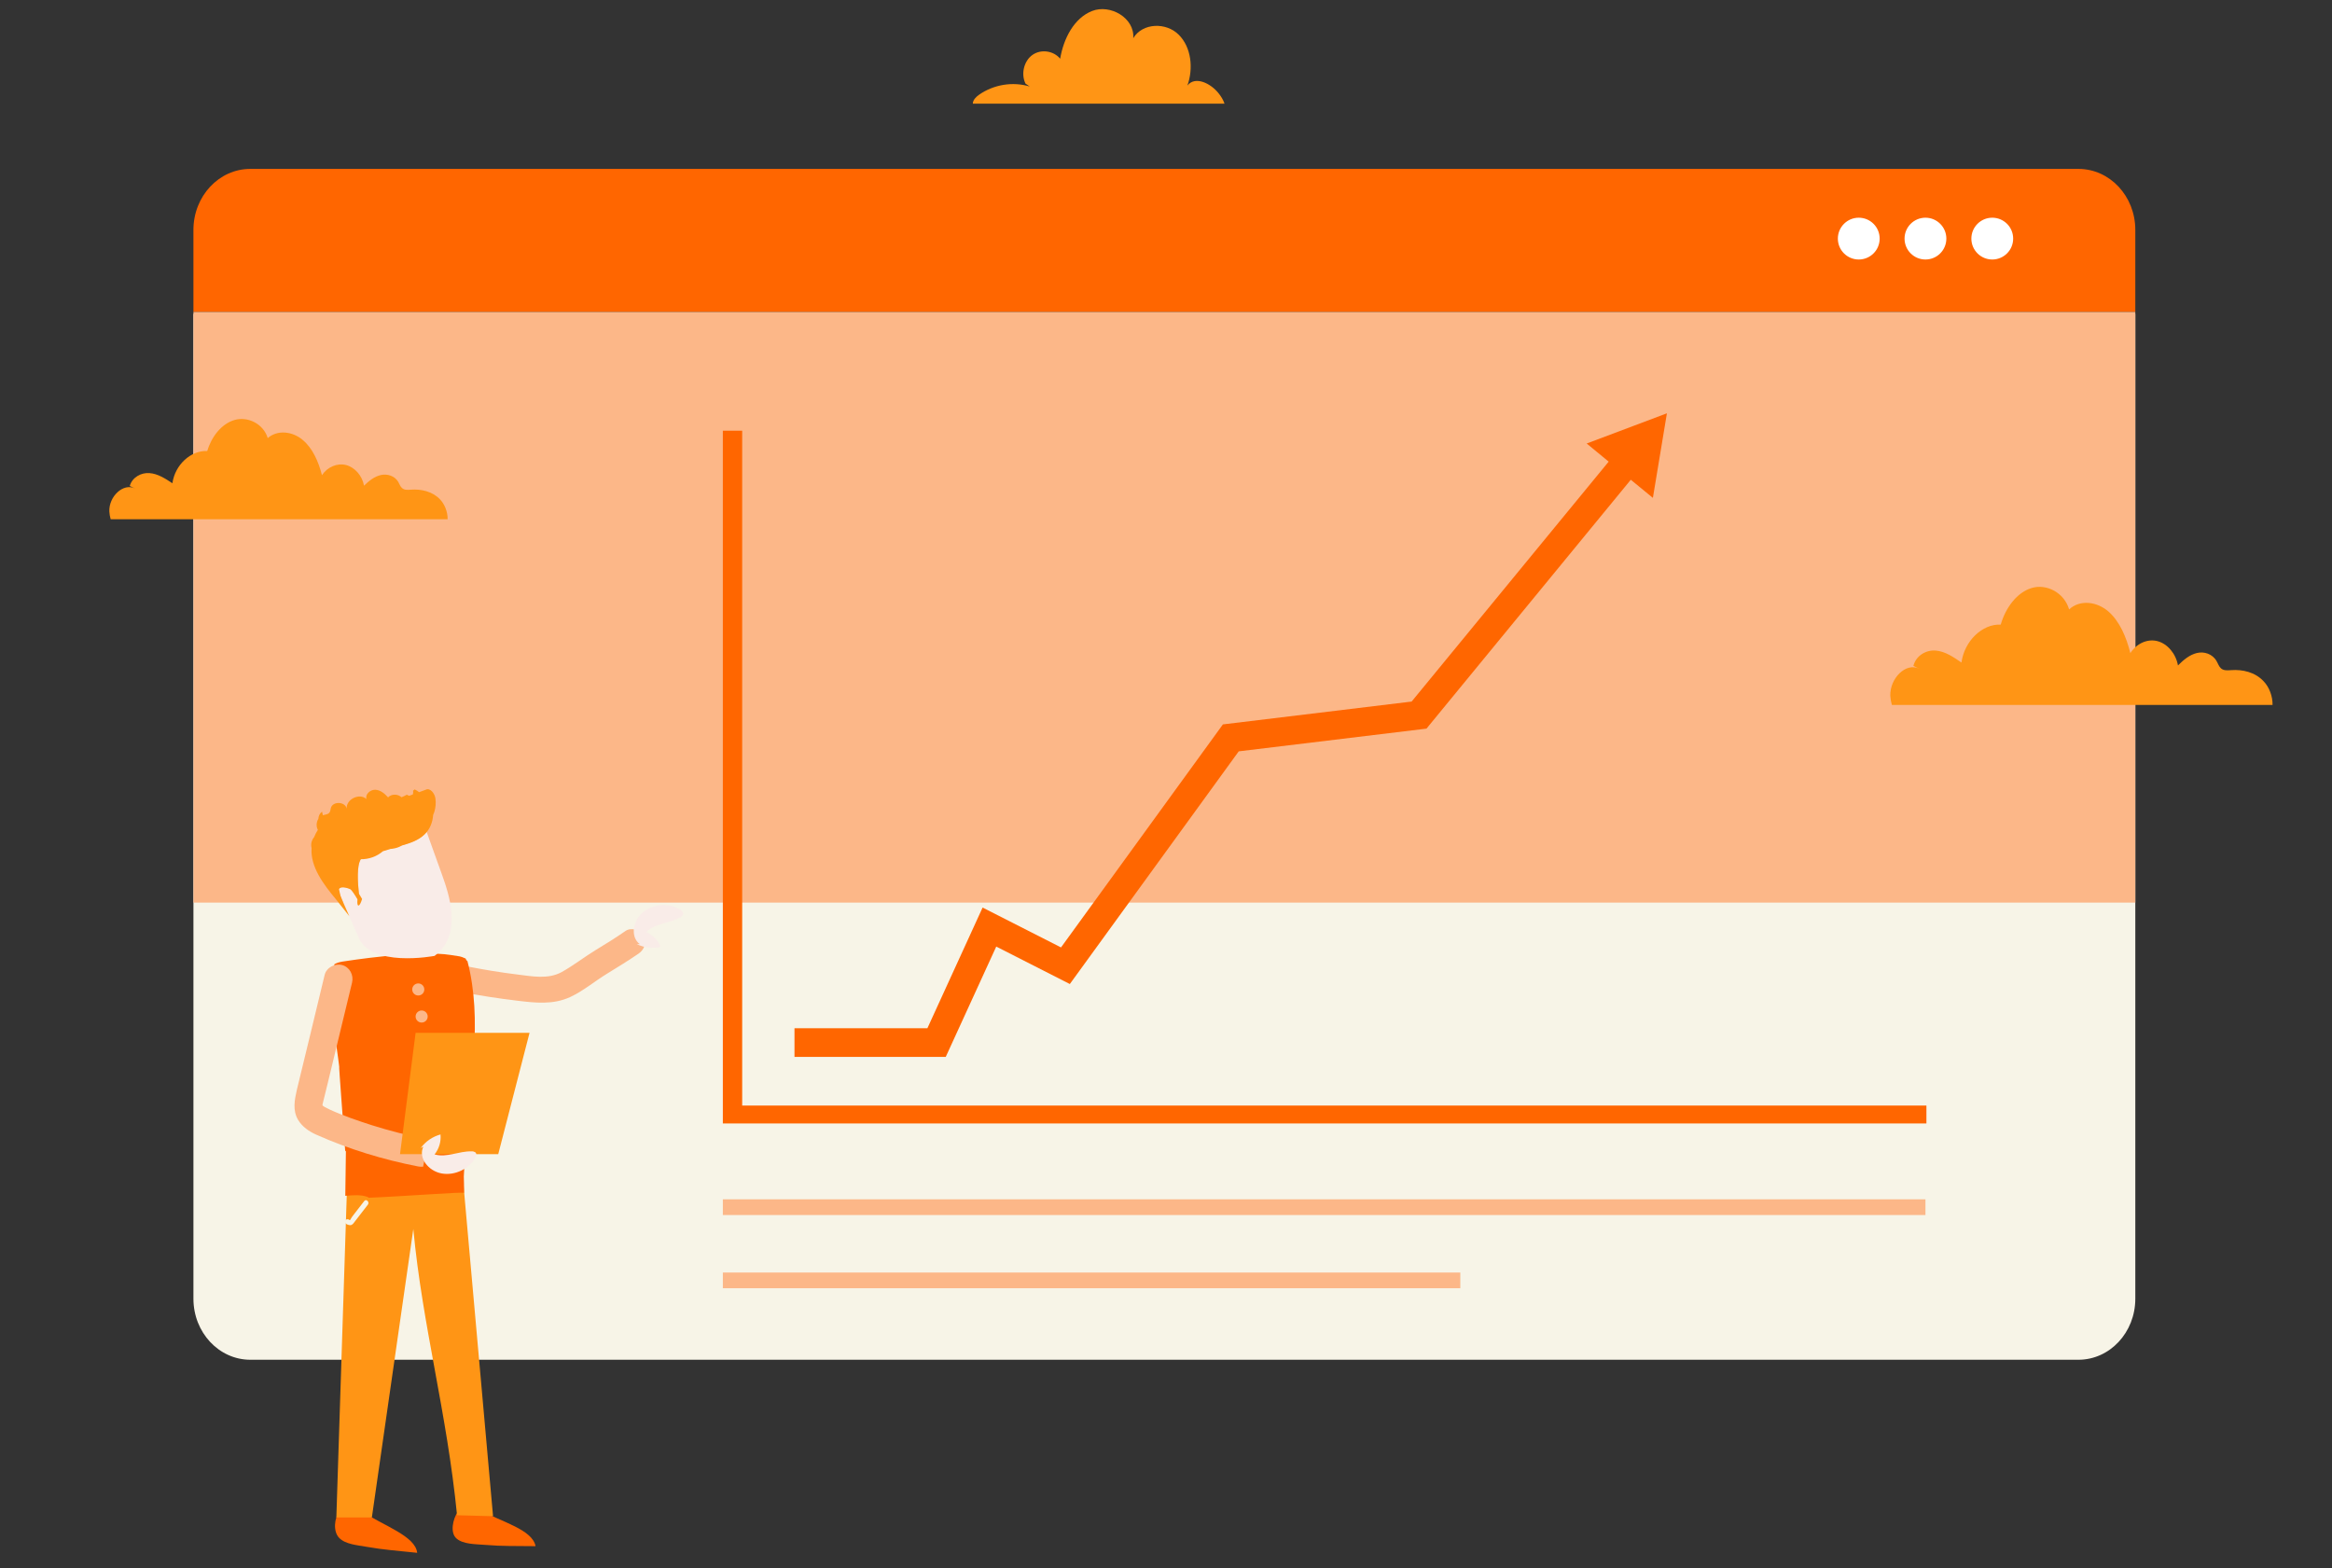
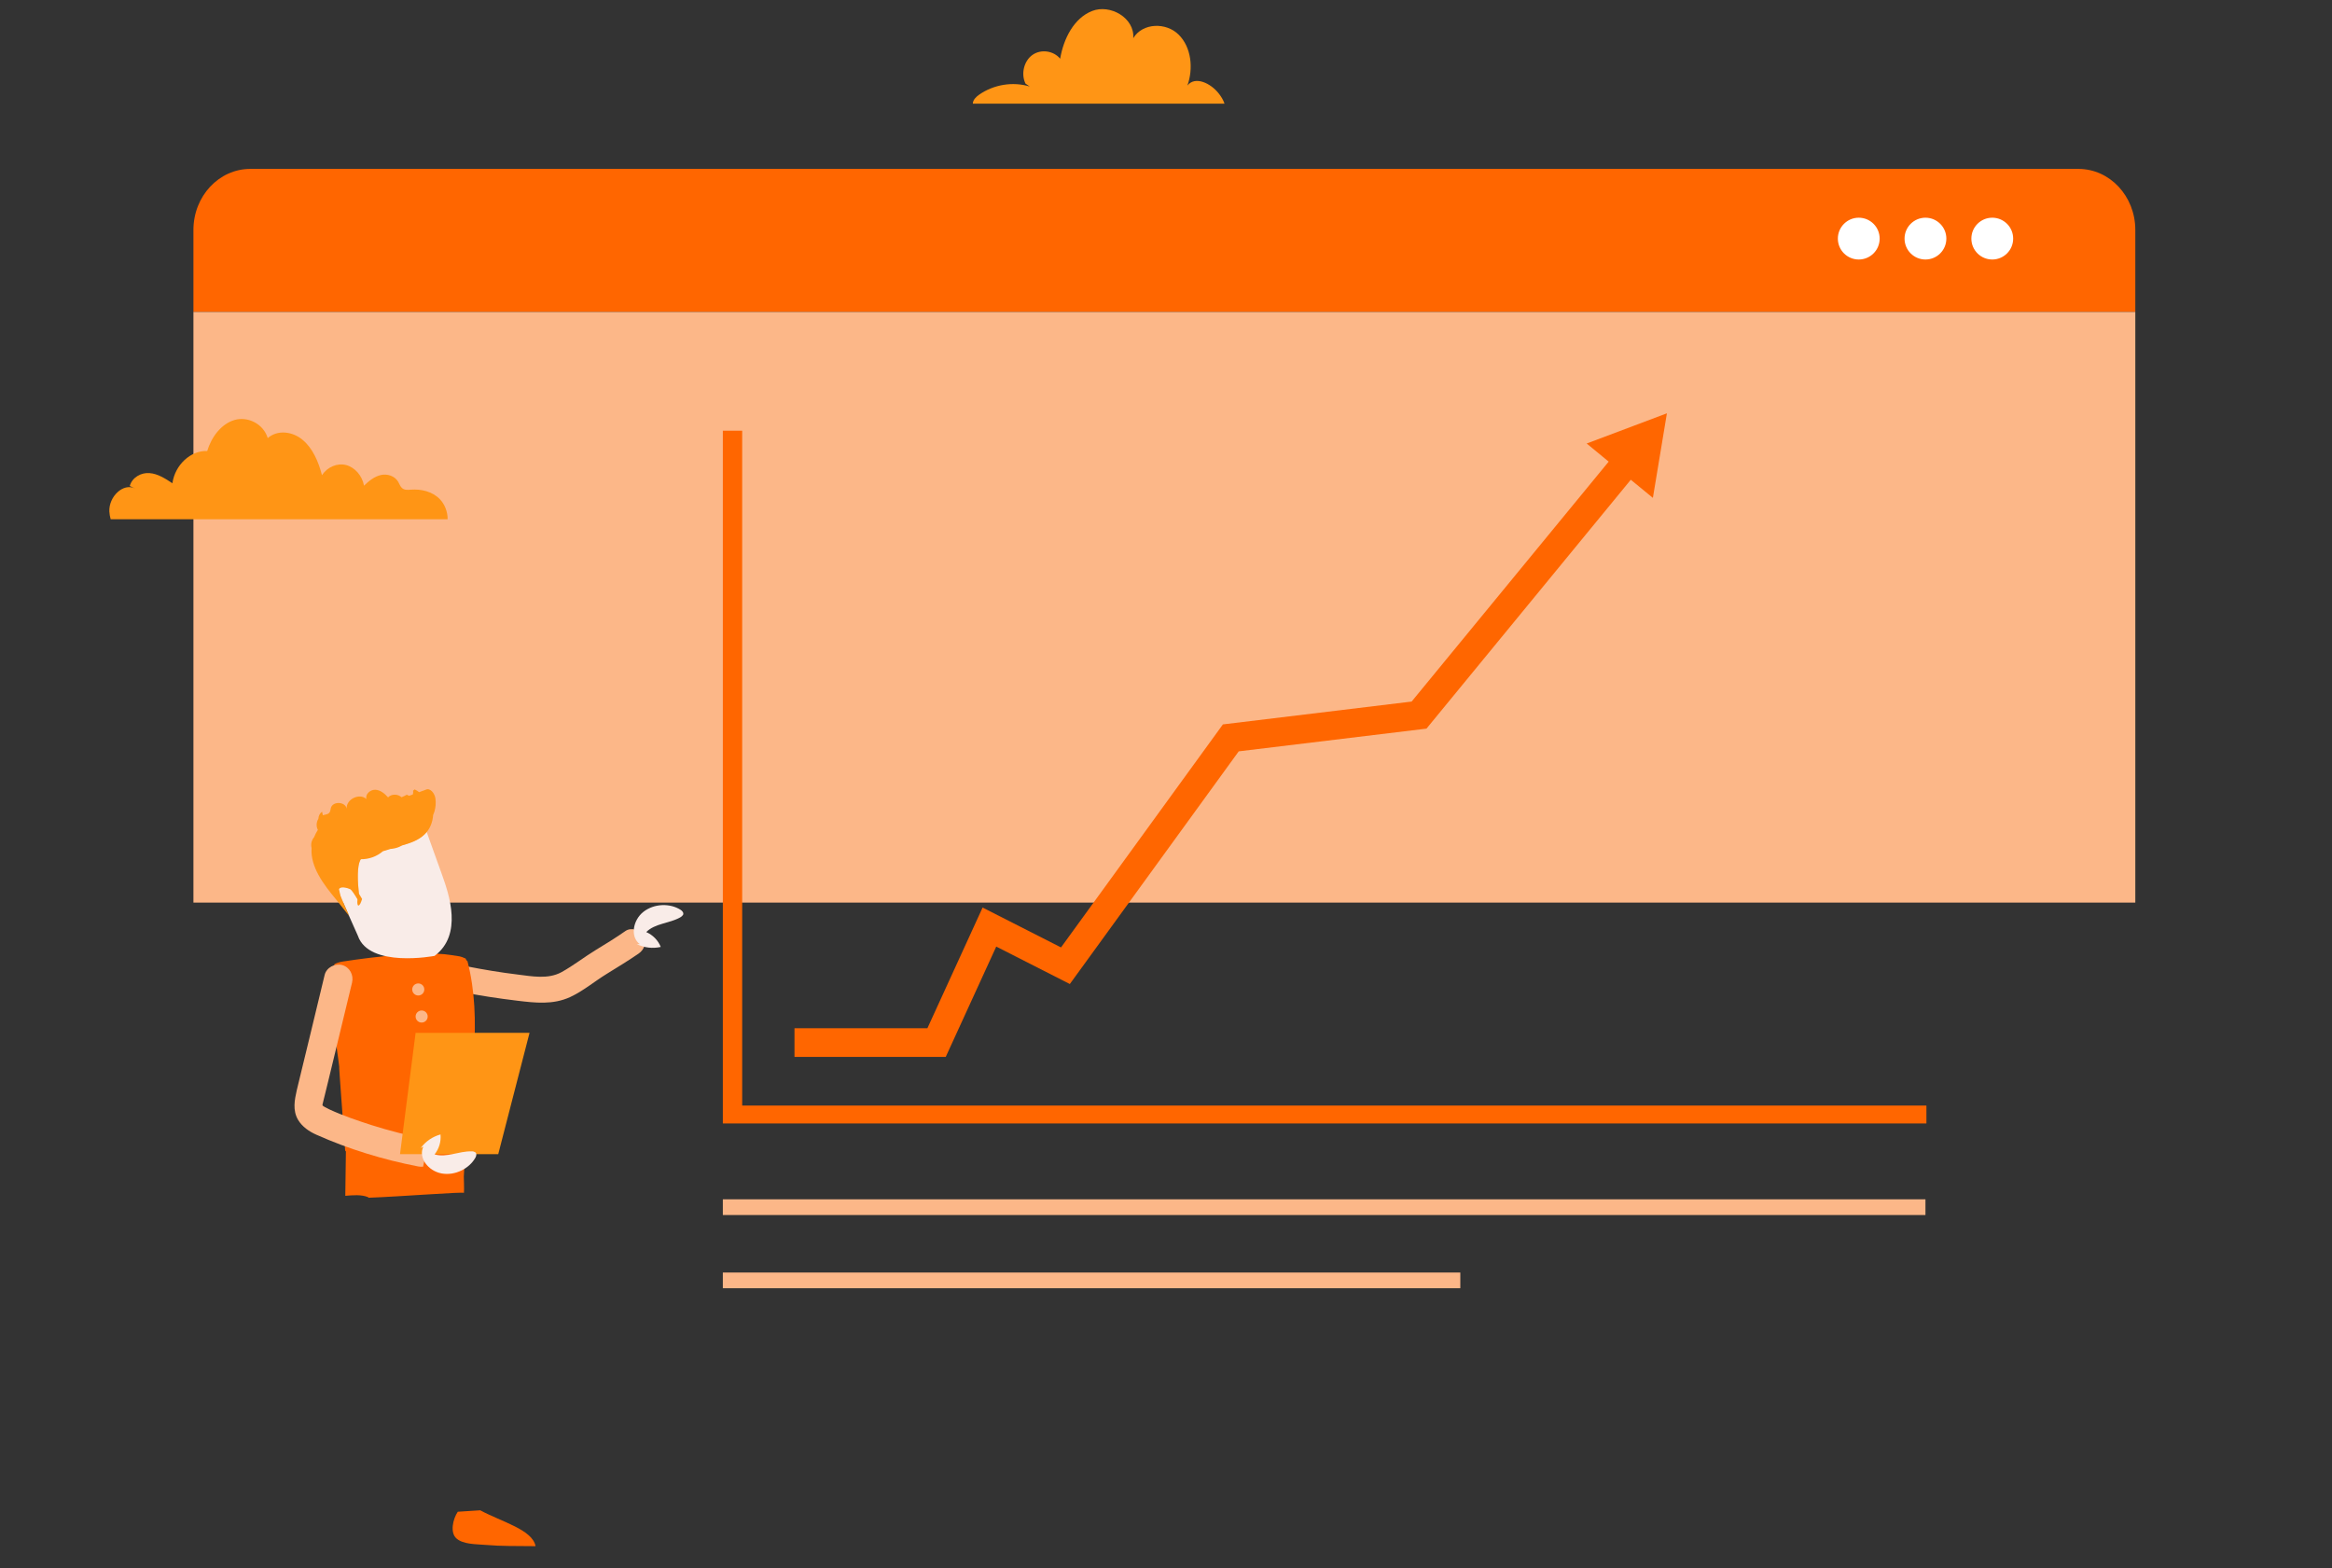
<svg xmlns="http://www.w3.org/2000/svg" version="1.1" id="Layer_1" x="0px" y="0px" viewBox="0 0 1930.2 1298" style="enable-background:new 0 0 1930.2 1298;" xml:space="preserve">
  <rect x="0" y="0" width="1930.2" height="1298" fill="#333333" stroke="none" />
  <style type="text/css"> .st0{fill:#FF9515;} .st1{fill:#FF6600;} .st2{fill:#F7F4E7;} .st3{fill:#FCB788;} .st4{fill:#FFFFFF;} .st5{fill:#A9ECE5;} .st6{fill:#F9ECE8;} .st7{fill:#D2FAF1;} </style>
  <title>best-sales-flatform-teal</title>
  <path class="st0" d="M1013.5,85.7c-1-3-2.8-5.9-4.8-8.4c-6.5-8.3-19.4-14.7-25.9-6.5c5.1-14.1,3.3-31.7-7.2-42.1 c-10.4-10.4-29.9-9.9-37.6,2.9c1.3-16.8-19.1-28.4-34.1-22.5S880.3,32,877.5,48.6c-5.5-6.7-16-8.1-23-3.1c-7,5-9.6,15.7-5.7,23.7 l3.5,2.4c-14-4.2-29.7-1.7-41.9,6.8c-2.5,1.8-5.1,4.2-5.2,7.4H1013.5z" />
  <path class="st1" d="M1767.4,258.2v-67.9c0-27.9-21.1-50.5-47.1-50.5H207.2c-26,0-47.1,22.6-47.1,50.5v67.9H1767.4z" />
-   <path class="st2" d="M1767.4,259.8H160.1v815.2c0,27.9,21.1,50.5,47.1,50.5h1513.1c26,0,47.1-22.6,47.1-50.5V259.8" />
  <polyline class="st3" points="1767.4,258.2 160.1,258.2 160.1,747.1 1767.4,747.1 1767.4,258.2 " />
  <path class="st0" d="M91.6,429.8h278.9c0.1-6.1-2.4-12.5-6.5-16.7c-6.3-6.4-15.4-8.4-23.9-7.8c-2.5,0.2-5.3,0.5-7.3-1.3 c-1.5-1.3-2.2-3.4-3.2-5.2c-3-5-9.1-6.8-14.4-5.6c-5.3,1.2-9.8,4.8-13.9,8.8c-1.5-8.3-7.6-15.2-14.9-17.1 c-7.3-1.8-15.4,1.6-19.9,8.4c-2.9-11.2-7.7-22.3-16-29.2c-8.3-7-20.7-8.6-28.9-1.5c-3.6-11.9-16.6-18.1-27.4-15 c-10.8,3.1-19.1,13.8-22.7,25.7c-13.6-0.6-26.7,11.5-28.8,26.7c-5.9-3.9-12.1-7.9-18.9-8.4c-6.8-0.6-14.4,3.4-16.4,10.7l4.4,2 c-9.9-4.8-21.8,6.8-21.3,19C90.6,425.5,91,427.7,91.6,429.8z" />
-   <path class="st0" d="M1565.9,583.5H1881c0.1-7.2-2.7-14.7-7.4-19.6c-7.1-7.6-17.4-9.9-27-9.2c-2.9,0.2-6,0.5-8.3-1.5 c-1.7-1.5-2.5-4.1-3.7-6.1c-3.4-5.9-10.3-8-16.2-6.6c-6,1.4-11.1,5.7-15.7,10.3c-1.7-9.7-8.6-17.9-16.9-20.1s-17.4,1.9-22.5,9.9 c-3.3-13.2-8.8-26.2-18.1-34.4c-9.4-8.2-23.4-10.2-32.6-1.8c-4.1-14-18.8-21.4-31-17.7c-12.2,3.7-21.5,16.2-25.6,30.3 c-15.3-0.7-30.1,13.6-32.5,31.4c-6.7-4.6-13.6-9.3-21.3-9.9c-7.7-0.7-16.3,4-18.5,12.7l5,2.4c-11.2-5.7-24.6,8-24.1,22.4 C1564.8,578.5,1565.2,581.1,1565.9,583.5z" />
  <polygon class="st1" points="1379.7,342.1 1313.3,367.1 1331.5,382.1 1168.4,580.7 1012.2,599.6 878.2,784.2 813.3,751.2 767.6,851.1 657.6,851.1 657.6,874.8 782.8,874.8 824.6,783.5 885.5,814.5 1025.3,621.9 1180.7,603.1 1349.8,397.1 1368.1,412.1 " />
  <polyline class="st3" points="1593.7,992.7 598.3,992.7 598.3,1005.7 1593.7,1005.7 1593.7,992.7 " />
  <polyline class="st3" points="1208.7,1053.3 598.3,1053.3 598.3,1066.3 1208.7,1066.3 1208.7,1053.3 " />
  <circle class="st4" cx="1538.5" cy="197.5" r="17.3" />
  <circle class="st4" cx="1649" cy="197.5" r="17.3" />
  <circle class="st4" cx="1593.7" cy="197.5" r="17.3" />
  <path class="st3" d="M386.6,799.9c13.7,2.7,27.6,5,41.5,6.7c12.2,1.5,25.5,4.2,36.8-2c9.7-5.4,18.6-12.4,28.1-18.2 c8.4-5.1,16.7-10.2,24.7-15.8c4.8-3.3,12-0.9,14.8,3.9c3.1,5.3,0.9,11.5-3.9,14.8c-8.6,5.9-17.5,11.3-26.4,16.8 c-10.1,6.2-19.5,14.2-30.3,19.2c-14.2,6.5-28.8,4.8-43.8,3c-15.8-1.9-31.6-4.3-47.2-7.4c-5.7-1.1-9-8-7.5-13.3 C375,801.5,380.9,798.8,386.6,799.9z" />
  <path class="st1" d="M397.5,1250.1c17.9,9.7,43.1,15.9,45.8,29.7c-18.4-0.3-26.6,0.2-42.2-1.1c-7.4-0.6-17.6-0.4-23.2-5.2 c-5.6-4.8-3.1-16.1,1-22.2" />
-   <path class="st1" d="M299.9,1251.2c16.9,11.4,44,20.1,45.4,34.1c-18.3-2-26.5-2.3-42-5c-7.2-1.3-17.5-2-22.6-7.4 c-5.1-5.3-4.1-16.5,0.5-22.2" />
-   <path class="st0" d="M287.2,983.4l-8.8,272.6l29.4,0l34.3-238.7c7.6,80.6,27.8,151.5,36.2,236.9l29.8,0.8l-24.5-274.6L287.2,983.4z" />
  <g>
    <g>
      <path class="st5" d="M275.4,731.9c2.7,0,2.7-4.2,0-4.2C272.7,727.7,272.7,731.9,275.4,731.9L275.4,731.9z" />
    </g>
  </g>
  <path class="st1" d="M304.6,990.9c-5.6-2.3-12.7-1.6-18.8-1.1c0.1-6.5,0.5-34.8,0.5-36.6c0-0.4-0.3-0.7-0.6-0.7 c-1.8-25.4-5.3-70.6-4.9-69c0.3,1-2-15.6-3.1-23.3c-0.2-1.7-0.3-3.5-0.5-5c0,0.2-0.1,0.3-0.1,0.5c-0.7-5.1-1.2-10.1-1.6-15.2 c-1.1-14-1.3-28.5,1.3-42.4c1.9-1.1,4.2-1.8,6.8-2.2c2.8-0.4,62.2-9.9,89.7-5.4c8,1.3,7.1,0.7,12.1,2.9c0.6,1.8,1.5,2.1,1.5,2.1 c12.8,49.3,2.3,100.7-2,151.9c-0.1,9.2-0.4,18.1-1,26.4c0,0,0.4,11.4,0.1,13.6c0.2-1.1-51.7,3-79,4C305,991.2,304.8,991,304.6,990.9 z" />
  <path class="st6" d="M366,724.4l-12.9-35.9c-0.6,0.7-1.2,1.4-1.9,2.1c-6.3,6.1-15.4,8.1-23.8,10.5l-27,8.2c-8,3.9-2.3,38.6-2.3,38.6 c-1.3-1.9-6.4-11.4-8.6-12.4c-2.9-1.3-9.1-2.6-9.2,0.8c-0.1,3.5,7.4,18.5,8.5,21.6l7.4,16.6c9.3,27.1,63.5,16.7,63.5,16.7 C383.2,773.7,371.7,740.4,366,724.4z" />
  <g>
    <path class="st0" d="M257.9,702c-0.3-1.1-0.4-2.3-0.3-3.5c0.2-2.1,1.1-4,2.4-5.6c0.8-2.1,1.9-4.1,3.1-6c-1.5-2.7-1.3-6.5,0.4-9.1 c0.1-2.4,1.1-4.6,3.1-5.9l0.6,2.9c1.9-0.6,4.1-0.6,5.4-2.1c0.9-1.1,0.9-2.7,1.3-4.1c1.8-5.7,12.1-5.1,13.1,0.9 c-0.9-7.8,10.6-13.5,16.3-8.1c-1.2-4,3.2-7.9,7.4-7.7c4.2,0.2,7.7,3.2,10.5,6.3c2.8-3,8.2-2.9,11.1-0.1c1.5-0.6,3-1.3,4.4-2.1 c0.7,0.3,1.3,0.6,1.9,0.9c1-0.4,2.1-0.8,3.1-1.1c0.3-1,0.4-2.1,0.2-3.1c0.4-0.3,0.8-0.7,1.3-1.1c1.3,0.6,2.6,1.4,3.7,2.3 c1.8-0.7,3.6-1.3,5.4-2c3.8-1.9,7.5,3,8.1,7.2c0.5,3.7,0.2,7.5-0.9,11.1c-0.3,0.9-0.6,1.7-1,2.6c-0.4,6.1-2.7,11.9-7.2,16.2 c-5,4.8-11.8,7.1-18.5,9c-0.8,0.4-1.6,0.8-2.4,1.2c-2.3,1-4.8,1.5-7.3,1.7l-6.2,1.9c-4.9,4.3-11.6,6.7-18.2,6.6 c-3.5,5.2-2.7,19.2-1.6,28.5c0.8,1.5,1.7,2.9,2.6,4.4c-2.1,7.2-4.6,7.2-3.8,0.2c-2-3.4-4.8-7.8-6.2-8.4c-2.7-1.2-8.3-2.4-9.1,0.2 l1.2,5.3c2.2,5.8,6.4,14.6,7.3,16.9c-0.5-0.7-10.6-13.4-11.1-14C267.7,731.9,256.8,717.5,257.9,702z" />
  </g>
-   <path class="st2" d="M288.1,1009.2c0.1,0,0.3,0.1,0.5,0.2c0,0,0,0,0,0l0.1,0.1c0.4,0.2,0.9,0.5,1.1,0.4c-0.2,0.1,1.6-2.7,1.6-2.7 c0.6-0.8,1.3-1.7,1.9-2.5c2.7-3.5,5.5-7.1,8.2-10.6c1.7-2.1,4.6,0.9,3,3c-3.6,4.7-7.3,9.4-10.9,14.1c-1.1,1.4-1.9,2.9-3.8,2.9 c-0.5,0-1.1-0.2-1.6-0.3c-0.1,0-0.3-0.1-0.5-0.2c-0.3,0-0.6-0.2-0.9-0.4l-0.2-0.2C284.6,1011.7,285.7,1008.8,288.1,1009.2z" />
  <circle class="st3" cx="346.2" cy="819" r="5" />
  <circle class="st3" cx="349" cy="841.4" r="5" />
  <circle class="st7" cx="349" cy="862.6" r="5" />
  <path class="st3" d="M267.2,915.5C267.6,916.2,267.4,915.9,267.2,915.5L267.2,915.5z M246.7,926.9c3.4,5.7,9.2,9.7,15.1,12.3 c26.9,12,55.4,20.7,84.3,26.3c1.4,0.3,2.8,0.3,4.1,0.2c1.8-7.3,2.2-15,4.2-22.3c-0.6-0.3-1.3-0.5-2-0.7c-15-2.9-29.9-6.7-44.5-11.3 c-11.8-3.8-24.2-8-35.2-13.1c-1.3-0.6-2.6-1.3-3.9-2c-0.4-0.3-0.8-0.5-1.3-0.8c0-0.1-0.1-0.1-0.2-0.2c-0.2-0.2-0.3-0.3-0.4-0.4 c0-0.4,0.1-1,0.1-1c0.3-1.5,1.4-5.9,2.1-8.5c0.8-3.3,1.6-6.5,2.4-9.8c6.6-27.4,13.3-54.9,19.9-82.3c1.5-6.2-1.9-12.8-8.2-14.5 c-6-1.6-13,2-14.5,8.2c-4.1,16.9-8.2,33.7-12.2,50.6l-10.8,44.5C243.8,910.5,242.1,919,246.7,926.9z" />
  <polygon class="st0" points="331.1,955.3 412.4,955.3 438.3,854.9 344,854.9 " />
  <path class="st6" d="M350.4,949.1c-4.4,9.1,4,20.2,15.2,22.2c11.2,2,22.8-4.1,27.8-12.9c0.9-1.5,1.4-3.6-0.1-4.7 c-0.9-0.5-1.9-0.8-3-0.7c-10.4-0.3-20.7,5.4-30.6,2.5c3.7-4.6,5.5-10.6,4.9-16.5c-6.6,1.8-12.4,5.8-16.4,11.3" />
  <path class="st6" d="M529.6,781.5c-8.1-5.9-5.9-19.8,3-26.8c9-7,22.1-7.1,30.6-1.7c1.5,0.9,2.9,2.5,2.2,4.2 c-0.6,0.9-1.4,1.6-2.3,2.1c-9,5.1-20.9,4.9-28.2,12.2c5.5,2.4,9.8,6.8,12,12.3c-6.7,1.5-13.6,0.7-19.8-2.3" />
  <polygon class="st1" points="614.3,915.1 614.3,356.5 598.3,356.5 598.3,915.1 598.3,929.9 1594.5,929.9 1594.5,915.1 " />
</svg>